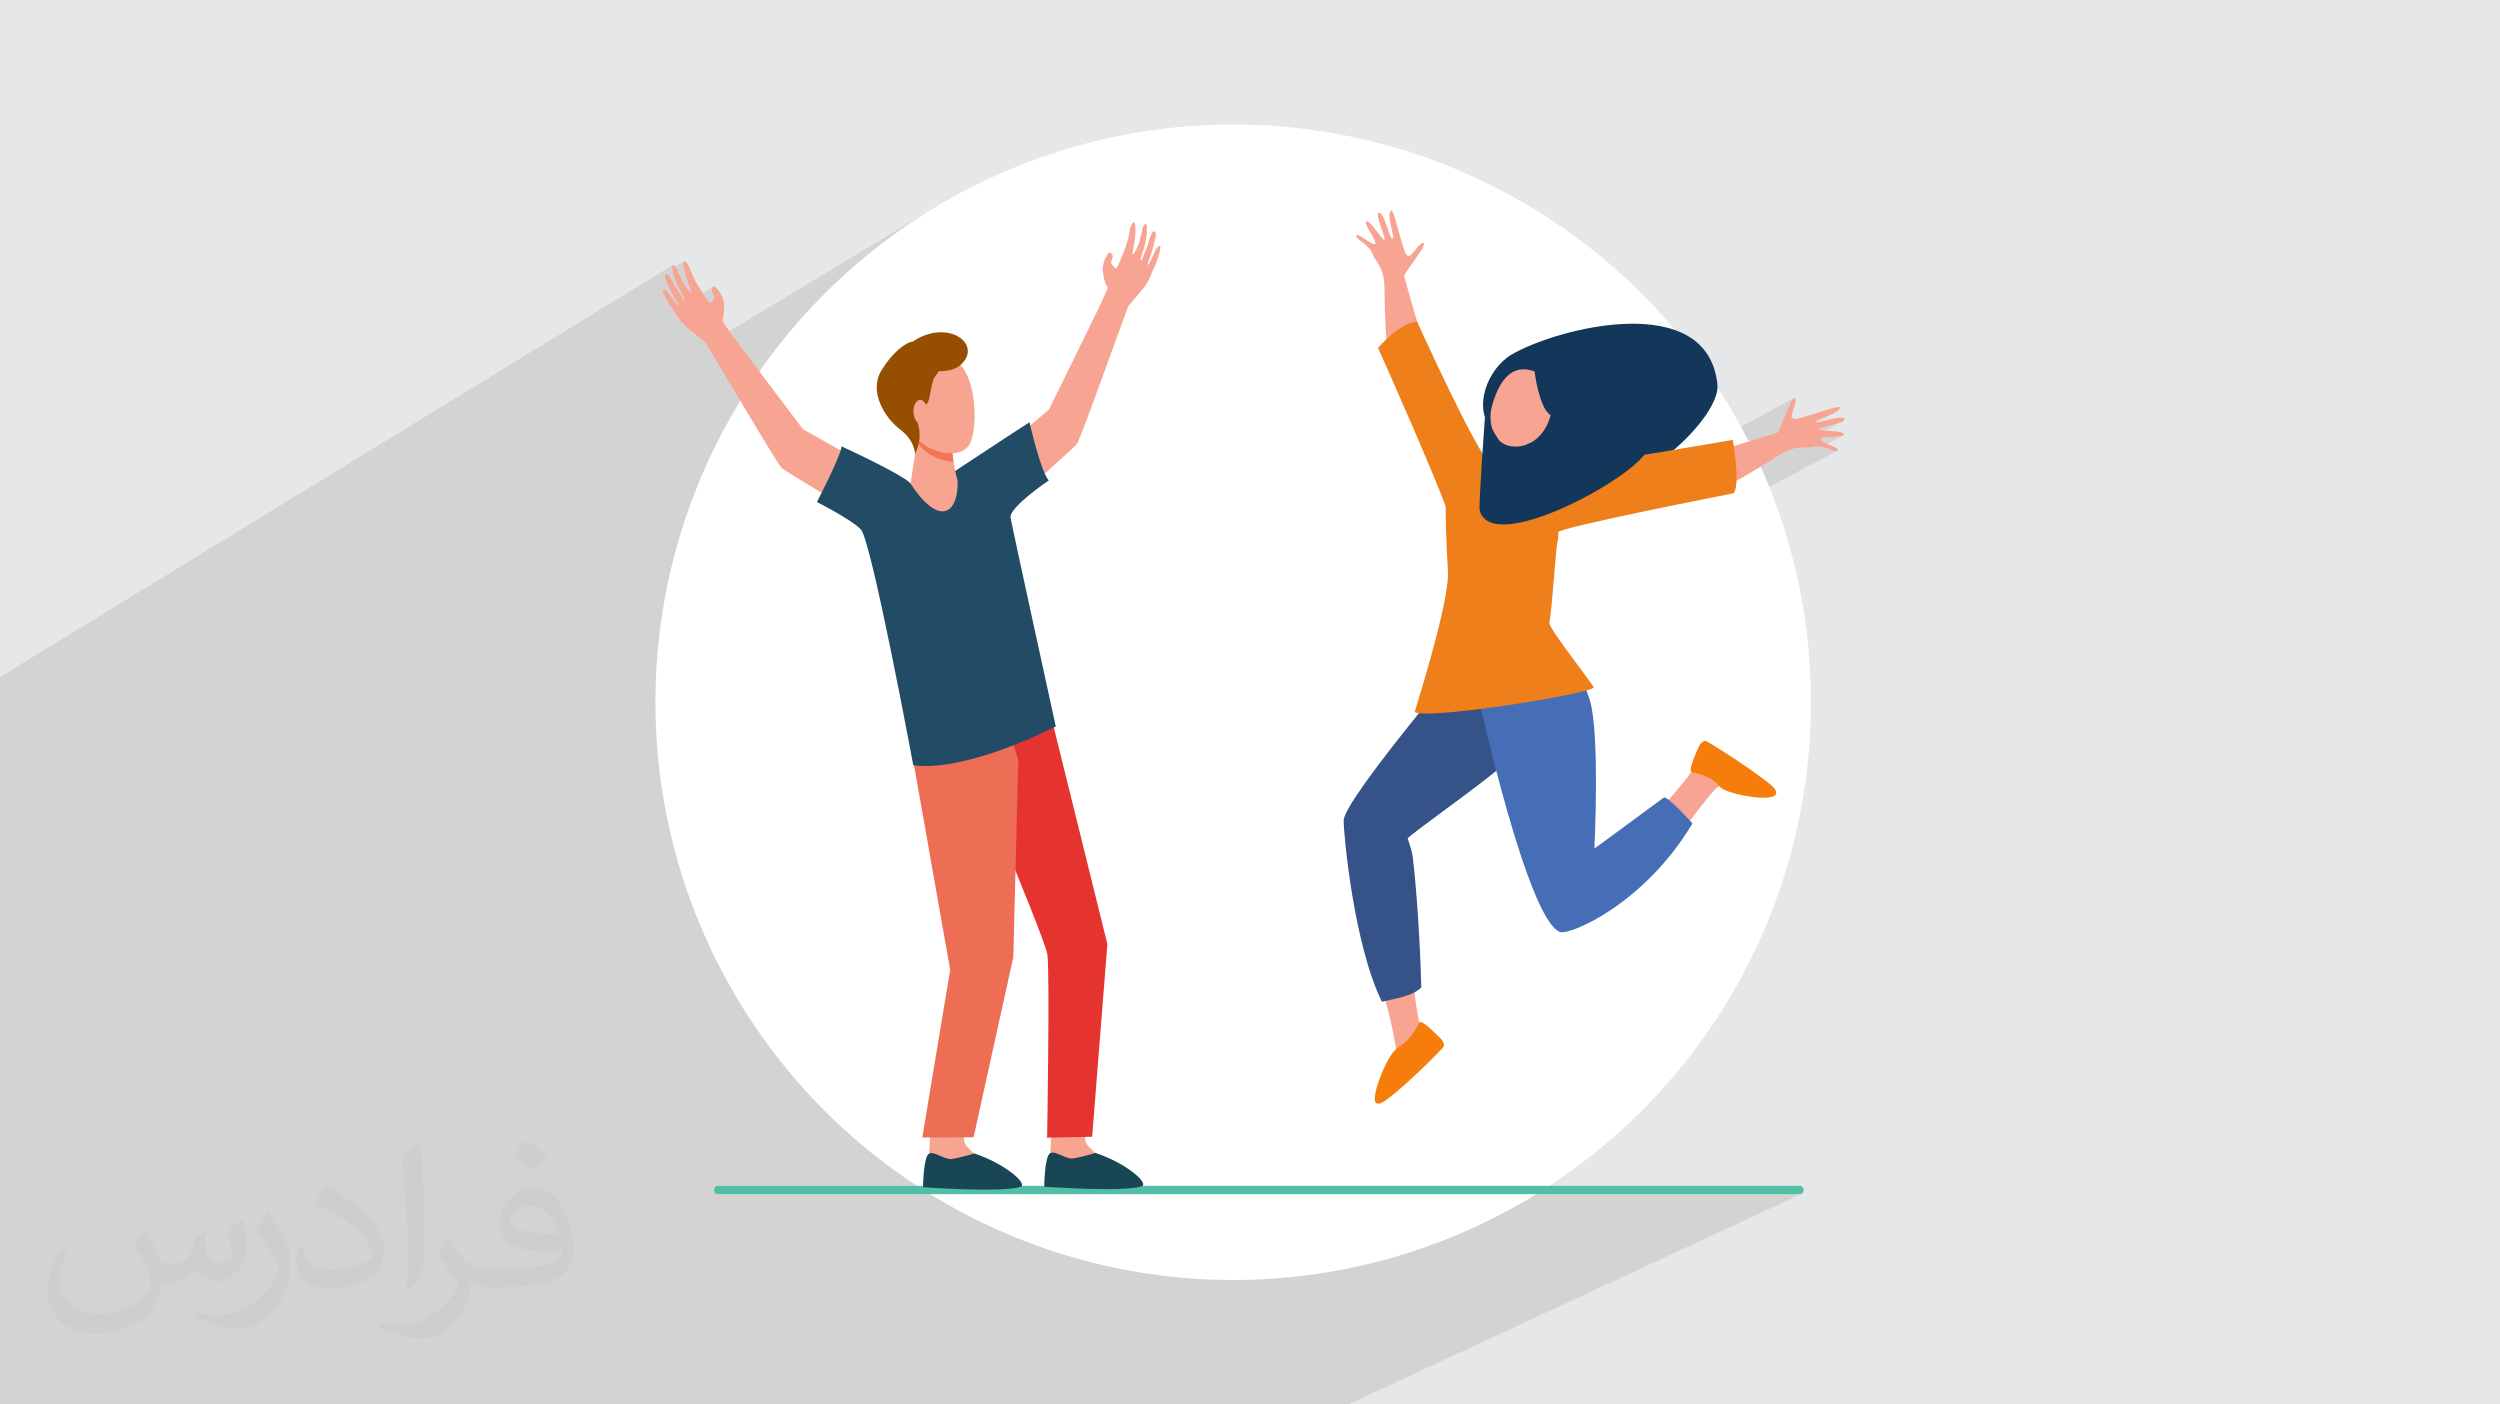
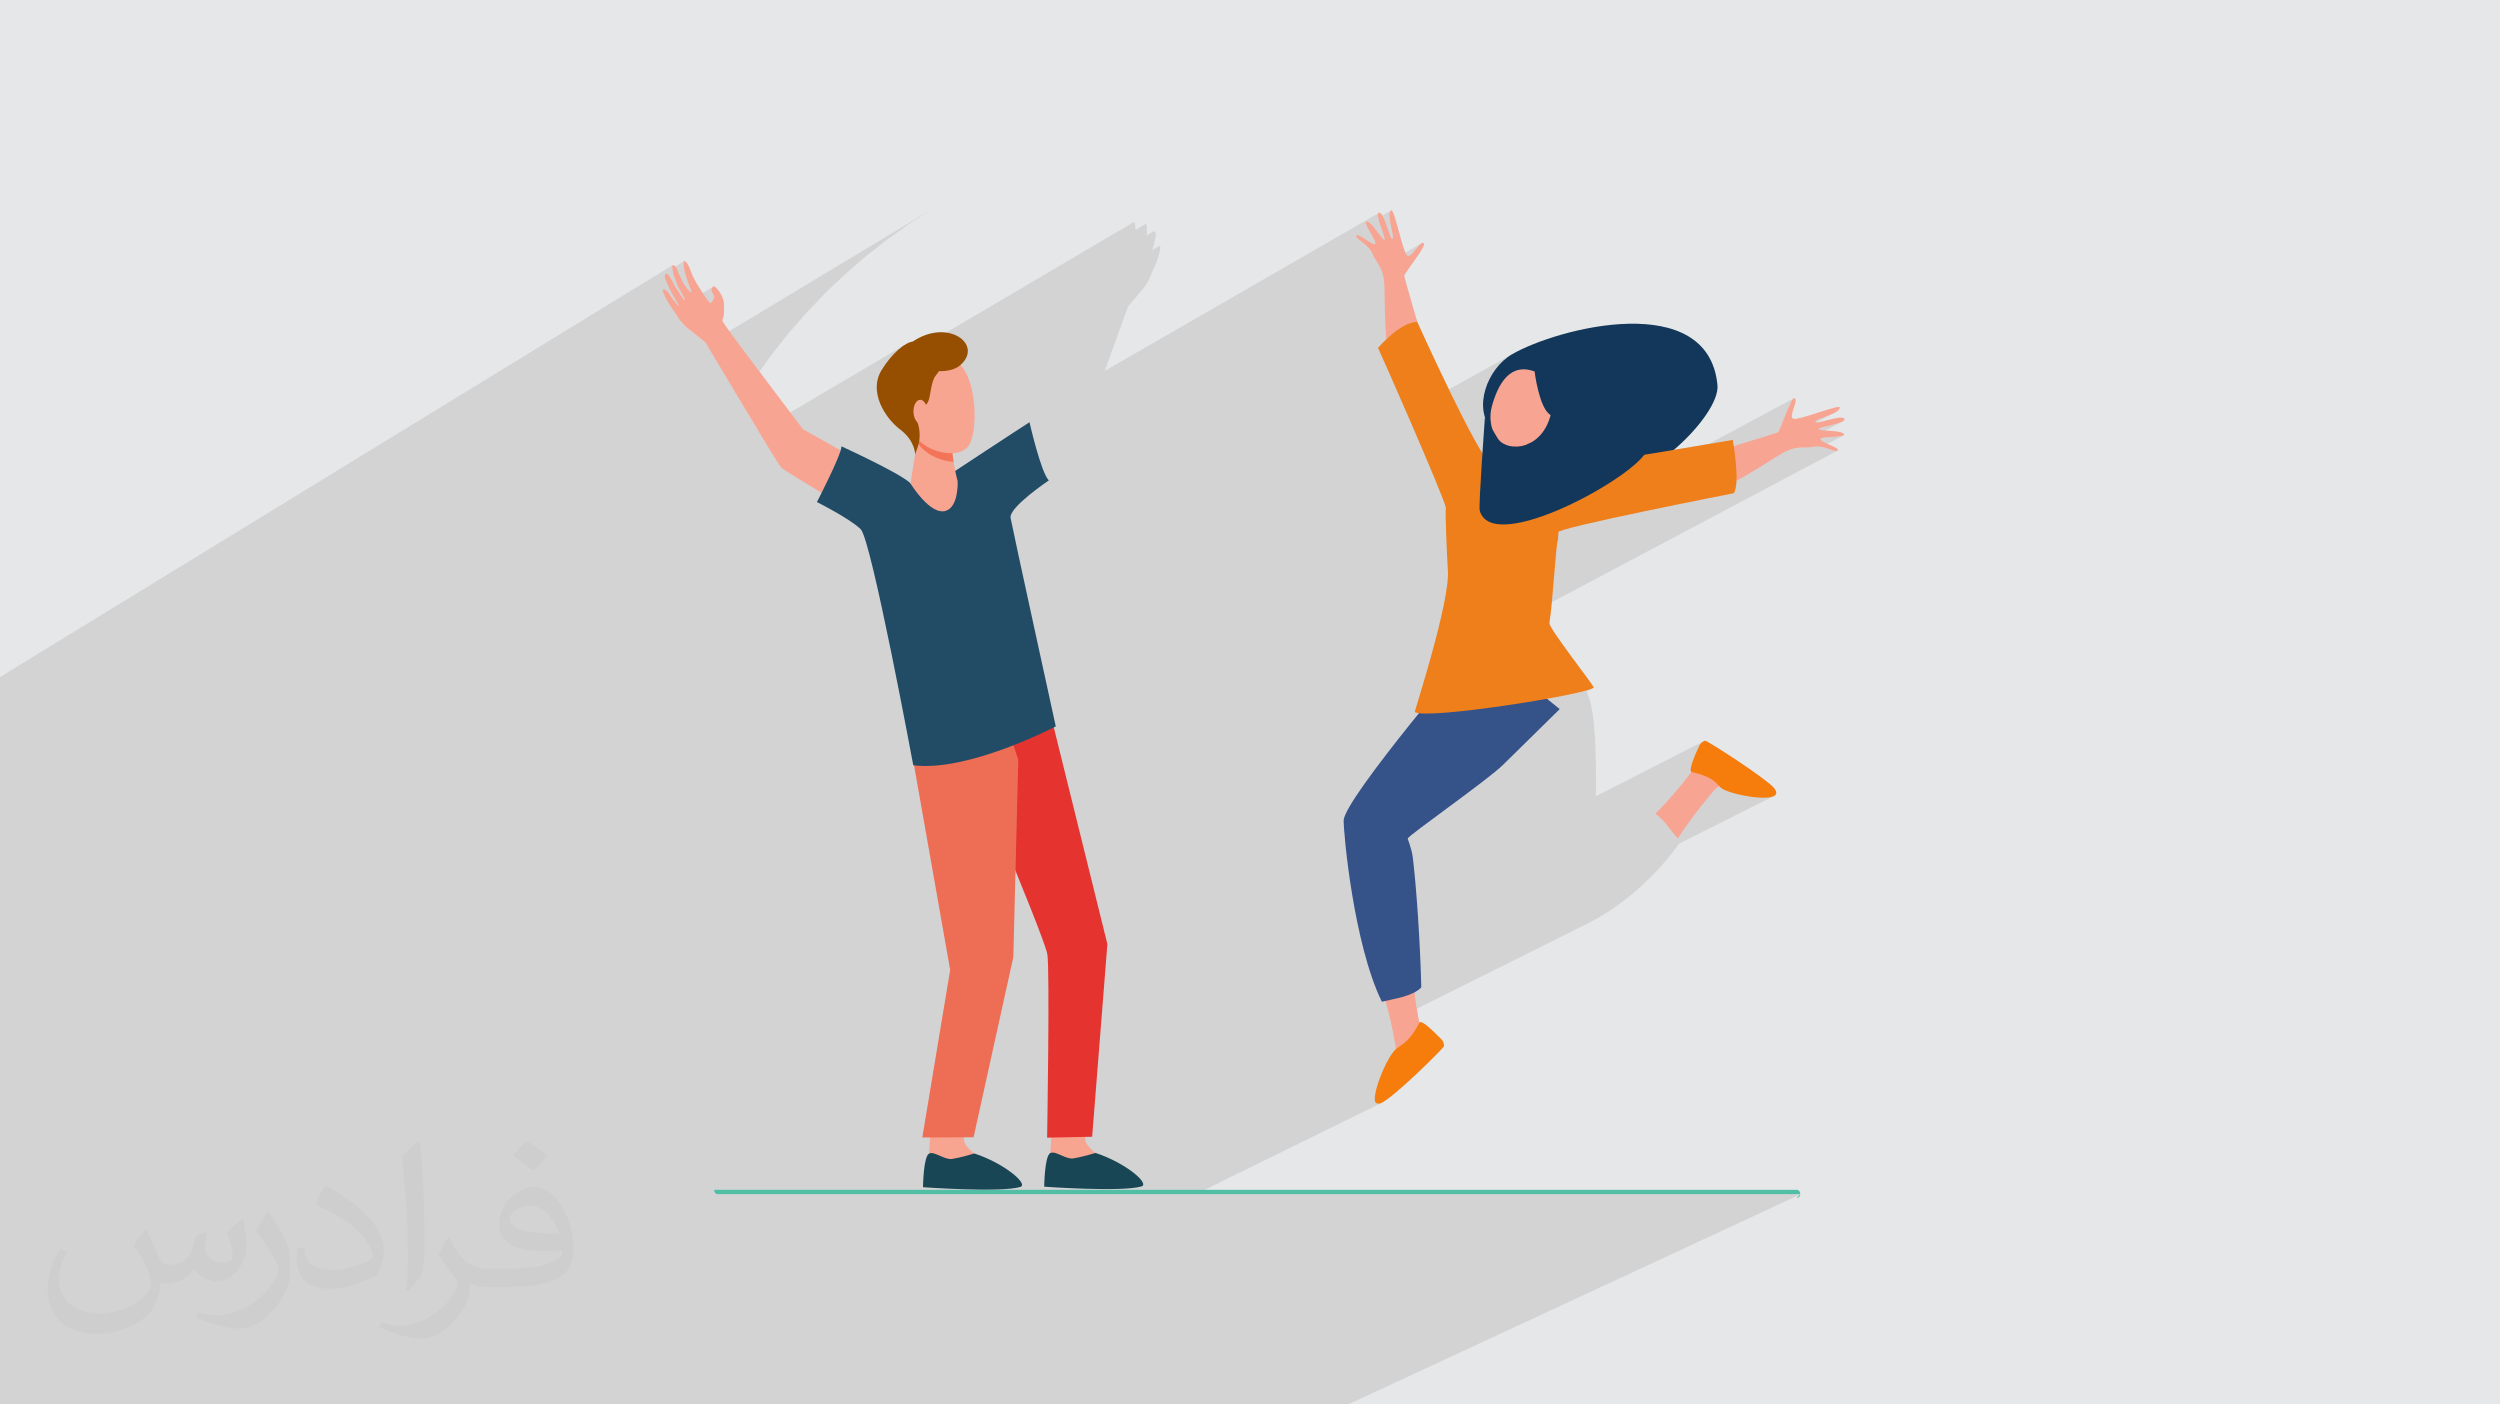
<svg xmlns="http://www.w3.org/2000/svg" xml:space="preserve" width="94.192mm" height="52.917mm" version="1.1" style="shape-rendering:geometricPrecision; text-rendering:geometricPrecision; image-rendering:optimizeQuality; fill-rule:evenodd; clip-rule:evenodd" viewBox="0 0 9404.92 5283.66">
  <defs>
    <style type="text/css">
   
    .fil18 {fill:#13375B}
    .fil0 {fill:#E6E7E8}
    .fil3 {fill:white}
    .fil17 {fill:#EF7F1A;fill-rule:nonzero}
    .fil9 {fill:#ED6E54;fill-rule:nonzero}
    .fil8 {fill:#E5332F;fill-rule:nonzero}
    .fil13 {fill:#13375B;fill-rule:nonzero}
    .fil6 {fill:#184655;fill-rule:nonzero}
    .fil10 {fill:#224C66;fill-rule:nonzero}
    .fil14 {fill:#355389;fill-rule:nonzero}
    .fil16 {fill:#466EB6;fill-rule:nonzero}
    .fil4 {fill:#50BFA5;fill-rule:nonzero}
    .fil12 {fill:#964F00;fill-rule:nonzero}
    .fil11 {fill:#F47458;fill-rule:nonzero}
    .fil15 {fill:#F67C0B;fill-rule:nonzero}
    .fil5 {fill:#F7A491;fill-rule:nonzero}
    .fil7 {fill:#F8A492;fill-rule:nonzero}
    .fil2 {fill:#373435;fill-opacity:0.031}
    .fil1 {fill:#2B2A29;fill-opacity:0.102}
   
  </style>
  </defs>
  <g id="Layer_x0020_1">
    <polygon class="fil0" points="-0,0 9404.92,0 9404.92,5283.66 -0,5283.66 " />
    <polygon class="fil1" points="-0,4953.58 -0,4953.53 -0,4949.42 -0,4937.65 -0,4933.8 -0,4916.97 -0,4905.35 -0,4894.02 -0,4886.94 -0,4860.91 -0,4843.34 -0,4834.68 -0,4833.74 -0,4815.27 -0,4812.95 -0,4812.23 -0,4809.39 -0,4801.06 -0,4799.68 -0,4794.5 -0,4758.86 -0,4757.56 -0,4747.79 -0,4711.78 -0,4683.9 -0,4648.75 -0,4634.61 -0,4626.21 -0,4592.56 -0,4588.36 -0,4552.94 -0,4494.14 -0,4391.74 -0,4217.24 -0,4205.74 -0,4104.24 -0,4077.36 -0,4050.91 -0,4044.04 -0,3986.61 -0,3982.66 -0,3982.16 -0,3971.86 -0,3969.14 -0,3955.84 -0,3899.9 -0,3888.42 -0,3884.44 -0,3877.09 -0,3877.02 -0,3840.42 -0,3821.52 -0,3816.95 -0,3805.07 -0,3802.7 -0,3795.28 -0,3790.25 -0,3790.08 -0,3783.42 -0,3779.7 -0,3731.99 -0,3702.14 -0,3690.44 -0,3683.22 -0,3660.27 -0,3648.2 -0,3631.01 -0,3618.24 -0,3608.97 -0,3607.04 -0,3592.5 -0,3587.85 -0,3552.83 -0,3548.14 -0,3544.3 -0,3527.32 -0,3523.22 -0,3518.57 -0,3494.34 -0,3490.96 -0,3488.29 -0,3486.91 -0,3482.64 -0,3481.82 -0,3477.9 -0,3477.13 -0,3467.78 -0,3465.54 -0,3464.96 -0,3464.22 -0,3453.56 -0,3453.09 -0,3442.14 -0,3439.06 -0,3438.48 -0,3421.51 -0,3418.02 -0,3412.45 -0,3403.1 -0,3402.47 -0,3401.93 -0,3401.86 -0,3379.78 -0,3377.58 -0,3349.04 -0,3347.8 -0,3311.27 -0,3306.28 -0,2897.71 -0,2886.71 -0,2795.96 -0,2760.57 -0,2744.5 -0,2719.01 -0,2710.87 -0,2708.33 -0,2701.6 -0,2693.11 -0,2692.86 -0,2692.81 -0,2684.78 -0,2681.65 -0,2628.65 -0,2619.24 -0,2617.25 -0,2615.87 -0,2611.63 -0,2585.14 -0,2583 -0,2562.89 -0,2557.42 -0,2547 2528.94,998.55 2528.63,1000.38 2528.97,1004.54 2529.62,1009.31 2573.11,982.69 2571.66,984.76 2571,988.96 2571.08,994.99 2571.85,1002.51 2573.23,1011.19 2575.2,1020.7 2577.68,1030.73 2580.61,1040.93 2584.17,1051.78 2587.89,1062.2 2591.57,1071.9 2594.93,1080.59 2597.76,1087.99 2599.8,1093.79 2600.83,1097.73 2600.6,1099.49 2572.15,1116.8 2573.38,1119.41 2574.58,1122.64 2575.11,1124.93 2575.13,1126.44 2574.78,1127.36 2574.21,1127.86 2550.3,1142.4 2550.73,1143.17 2552.76,1147.72 2552.79,1150 2530.41,1163.6 2531.55,1165.2 2534.08,1168.6 2682.54,1078.4 2680.48,1079.95 2678.79,1081.89 2677.48,1084.14 2676.55,1086.56 2676.02,1089.04 2675.88,1091.49 2676.16,1093.78 2676.93,1096.13 2678.16,1098.73 2679.69,1101.5 2681.38,1104.37 2683.08,1107.22 2684.62,1110 2685.84,1112.59 2686.61,1114.92 2686.63,1117.52 2685.81,1120.79 2684.36,1124.47 2682.41,1128.31 2680.16,1132.08 2677.78,1135.49 2675.43,1138.32 2673.3,1140.3 2561.33,1208.16 2566.31,1214.45 2574.72,1223.7 2584.13,1232.38 2594.7,1241.1 2606.13,1250.37 2617.74,1259.67 2628.8,1268.48 2638.63,1276.25 2646.51,1282.46 2651.76,1286.57 2653.66,1288.06 2656.47,1292.59 2658.97,1296.72 3512.13,783.01 3423.96,839.55 3338.74,900.15 3256.63,964.67 3177.77,1032.98 3102.28,1104.95 3030.31,1180.43 2962.01,1259.29 2897.48,1341.4 2836.89,1426.62 2784.87,1507.74 2787.55,1512.22 2800.11,1533.24 2812.66,1554.19 2825.1,1574.93 2837.35,1595.3 2849.34,1615.18 2853.47,1622.02 3408.88,1294.19 3415.67,1290.69 3422.1,1287.98 3428.13,1286.09 3433.7,1285.02 3458.51,1270.42 3483.05,1259.95 3506.97,1253.32 3529.95,1250.22 3551.66,1250.31 3558.99,1251.4 4263.08,836.66 4266.37,836.11 4268.19,837.87 4269.63,841.9 4270.68,847.84 4271.34,855.37 4271.6,864.15 4271.59,865.12 4305.38,845.24 4308.86,843.23 4312.73,843.39 4313.38,845.12 4313.83,849.27 4314.13,855.02 4314.3,861.55 4314.38,868.05 4314.4,873.7 4314.38,877.69 4314.37,879.2 4314.18,880.19 4313.67,882.88 4313.04,886.23 4337.57,871.83 4341.11,870.04 4344.17,870.73 4346.54,873.66 4347.96,878.59 4348.18,885.28 4346.94,893.51 4346.14,896.94 4345.33,900.44 4344.49,903.99 4343.64,907.6 4342.78,911.25 4341.9,914.93 4341.01,918.64 4340.11,922.37 4336.33,936.59 4335.05,940.76 4359.28,926.57 4362.6,925.28 4364.9,926.76 4365.53,932.09 4363.86,942.39 4360.11,957.08 4356.06,970.5 4351.93,982.43 4347.98,992.72 4344.43,1001.14 4341.53,1007.53 4339.49,1011.7 4338.58,1013.44 4336.48,1017.77 4333.9,1024.19 4330.71,1032.27 4326.84,1041.61 4322.19,1051.82 4316.64,1062.46 4310.12,1073.15 4302.53,1083.45 4293.78,1093.99 4284.29,1105.26 4274.65,1116.59 4265.44,1127.32 4257.25,1136.81 4250.67,1144.4 4246.29,1149.42 4244.7,1151.25 4242.8,1156.23 4240.08,1163.53 4236.6,1172.97 4232.41,1184.43 4227.57,1197.71 4222.13,1212.67 4216.16,1229.15 4209.69,1246.99 4202.79,1266.04 4195.51,1286.12 4187.91,1307.1 4180.04,1328.8 4171.96,1351.06 4163.73,1373.73 4155.82,1395.49 5188.58,800.4 5196.18,804.69 5200.21,810.95 5233.92,791.54 5236.27,792.25 5239.07,796.54 5242.23,803.92 5245.73,813.91 5249.5,826.02 5253.5,839.78 5257.66,854.71 5261.93,870.3 5266.29,886.1 5270.65,901.62 5274.97,916.36 5279.22,929.85 5283.31,941.62 5286.87,950.31 5348.5,915.11 5355.14,914.47 5357,916.78 5356.63,921.21 5354.32,927.42 5350.38,935.13 5345.09,944.08 5338.75,953.94 5331.65,964.43 5324.1,975.26 5316.38,986.15 5308.79,996.79 5301.63,1006.89 5295.2,1016.16 5289.79,1024.31 5285.69,1031.05 5283.2,1036.08 5282.61,1039.12 5283.04,1040.81 5283.86,1043.9 5285.05,1048.31 5286.59,1053.95 5288.44,1060.75 5290.62,1068.62 5293.08,1077.49 5295.8,1087.25 5298.77,1097.85 5301.97,1109.18 5305.38,1121.17 5308.97,1133.75 5312.74,1146.82 5316.64,1160.31 5320.67,1174.13 5324.82,1188.2 5329.05,1202.45 5331.69,1211.26 5332.34,1212.69 5334.27,1216.97 5337.42,1223.87 5341.67,1233.21 5346.99,1244.83 5353.27,1258.51 5360.44,1274.11 5368.45,1291.41 5377.2,1310.27 5386.62,1330.47 5396.64,1351.83 5407.17,1374.19 5418.16,1397.36 5429.52,1421.16 5441.16,1445.39 5450.61,1464.88 5688.11,1332.88 5705.47,1323.39 5724.96,1313.73 5746.41,1304.02 5769.66,1294.34 5794.53,1284.8 5820.85,1275.51 5848.46,1266.55 5877.18,1258.04 5906.85,1250.07 5937.29,1242.75 5968.34,1236.17 5999.84,1230.45 6031.6,1225.66 6063.46,1221.93 6095.25,1219.34 6126.8,1218.01 6157.95,1218.03 6188.51,1219.49 6218.34,1222.51 6247.23,1227.18 6275.05,1233.61 6301.61,1241.9 6326.75,1252.13 6350.3,1264.44 6372.08,1278.89 6391.93,1295.61 6409.68,1314.68 6425.15,1336.22 6438.19,1360.31 6448.63,1387.08 6456.28,1416.6 6460.98,1448.99 6461.12,1460.3 6459.56,1472.47 6456.4,1485.43 6451.69,1499.07 6445.55,1513.32 6438.04,1528.08 6429.26,1543.26 6419.27,1558.77 6408.18,1574.54 6396.07,1590.45 6383,1606.43 6369.08,1622.38 6354.37,1638.23 6338.98,1653.88 6322.98,1669.22 6306.45,1684.2 6296.67,1692.56 6298.19,1692.31 6325.88,1687.68 6352.53,1683.2 6377.93,1678.92 6401.89,1674.86 6424.19,1671.07 6428.03,1670.42 6748.94,1497.94 6745.45,1500.67 6741.5,1505.99 6737.18,1513.51 6732.59,1522.82 6727.78,1533.52 6722.86,1545.2 6717.91,1557.44 6713.01,1569.85 6708.24,1582.01 6703.69,1593.53 6699.44,1603.98 6695.57,1612.98 6692.17,1620.09 6689.32,1624.93 6687.11,1627.08 6527.08,1712.71 6528.41,1723.98 6530.1,1740.67 6530.37,1743.96 6832.52,1582.52 6842.68,1577.27 6857.49,1571.36 6874.66,1564.82 6891.91,1557.67 6906.91,1549.91 6530.92,1750.74 6531.5,1757.83 6532.48,1775.01 6532.57,1778.63 6847.53,1610.62 6859.81,1606.7 6876.6,1602.45 6895.33,1597.86 6913.43,1592.9 6928.36,1587.54 6731.12,1692.66 6735.21,1691.13 6743.35,1688.64 6751.12,1686.77 6758.57,1685.42 6765.73,1684.5 6772.66,1683.92 6779.38,1683.6 6785.94,1683.42 6787.25,1683.4 6851.22,1649.34 6860.41,1646.77 6874.04,1645.16 6890.06,1644.08 6906.38,1643.11 6920.95,1641.8 6931.72,1639.72 6853.2,1681.45 6866.64,1684.79 6880.22,1689.11 6892.41,1693.23 6902.5,1696.11 6909.8,1696.78 5837.95,2265.45 5836.2,2283.19 5833.79,2305.5 5831.29,2325.91 5828.73,2343.93 5830.13,2349.8 5835.16,2359.75 5843.27,2373.14 5853.97,2389.38 5866.72,2407.86 5881.03,2427.99 5896.35,2449.16 5912.2,2470.76 5928.05,2492.18 5943.36,2512.83 5957.65,2532.08 5970.38,2549.35 5981.04,2564.02 5989.11,2575.49 5994.09,2583.16 5995.44,2586.41 5992,2588.99 5969.06,2600.93 5971.86,2607.47 5981.43,2635.94 5984.81,2648.79 5987.84,2663.27 5990.57,2679.24 5993,2696.57 5995.14,2715.13 5997.01,2734.78 5998.62,2755.39 5999.99,2776.83 6001.12,2798.95 6002.05,2821.65 6002.78,2844.76 6003.32,2868.17 6003.7,2891.73 6003.92,2915.33 6004,2938.81 6003.96,2962.06 6003.8,2984.92 6003.68,2995.37 6408.38,2788.84 6411.23,2787.56 6413.51,2786.9 6415.04,2786.69 6418.91,2788.25 6427.15,2792.74 6439.17,2799.81 6454.39,2809.11 6472.23,2820.29 6492.12,2832.99 6513.46,2846.86 6535.69,2861.56 6558.2,2876.71 6580.45,2891.98 6601.83,2907.01 6621.77,2921.45 6639.67,2934.95 6654.98,2947.14 6667.11,2957.68 6675.46,2966.23 6676.36,2967.45 6677.33,2969.01 6678.3,2970.76 6679.24,2972.59 6680.09,2974.38 6680.81,2975.98 6681.32,2977.28 6681.62,2978.14 6681.62,2986.16 6677.27,2992.31 6669.11,2996.72 6317.12,3173.44 6313.49,3178.56 6294.78,3203.36 6275.75,3227.1 6256.44,3249.8 6236.94,3271.47 6217.29,3292.1 6197.56,3311.72 6177.83,3330.33 6158.14,3347.94 6138.56,3364.58 6119.16,3380.23 6100,3394.92 6081.13,3408.66 6062.64,3421.45 6044.58,3433.3 6027.01,3444.24 6009.99,3454.26 5993.6,3463.38 5977.87,3471.59 5329.67,3794.96 5330.2,3798.25 5331.99,3808.65 5333.67,3817.97 5335.21,3826.11 5336.58,3832.98 5337.74,3838.49 5338.65,3842.56 5339.26,3845.1 5340.27,3847.34 5340.33,3847.44 5344.89,3845.24 5353.52,3848.41 5364.52,3855.82 5376.84,3866 5389.41,3877.49 5401.16,3888.84 5411.03,3898.61 5417.94,3905.32 5422.94,3910.57 5426.66,3915.65 5429.27,3920.44 5430.95,3924.83 5431.88,3928.69 5432.24,3931.92 5432.2,3934.38 5431.95,3935.97 5429.49,3939.43 5423.2,3946.54 5413.54,3956.78 5400.99,3969.68 5386.01,3984.74 5369.05,4001.45 5350.6,4019.33 5331.12,4037.87 5311.07,4056.58 5290.92,4074.95 5271.15,4092.5 5252.2,4108.74 5234.56,4123.16 5218.69,4135.26 5205.04,4144.55 5194.11,4150.53 4498.87,4492.31 6772.3,4492.31 6774.88,4492.01 6777.3,4491.16 5071.02,5283.66 5068.6,5283.66 4146.04,5283.66 2889.15,5283.66 2727.9,5283.66 2704.14,5283.66 2636.66,5283.66 2633.39,5283.66 2513.01,5283.66 2452.96,5283.66 2447.61,5283.66 2345.54,5283.66 2286.76,5283.66 2232.16,5283.66 2230.67,5283.66 2223.75,5283.66 2212.64,5283.66 2203.98,5283.66 2189.97,5283.66 2120.98,5283.66 2113.76,5283.66 2104.19,5283.66 2102.91,5283.66 2102.85,5283.66 2095.87,5283.66 2091.99,5283.66 2074.92,5283.66 2069.29,5283.66 2065.47,5283.66 2032.13,5283.66 2024.52,5283.66 2023.54,5283.66 1967.77,5283.66 1866.57,5283.66 1861,5283.66 1855.83,5283.66 1848.53,5283.66 1802.25,5283.66 1800.8,5283.66 1759.58,5283.66 1755.56,5283.66 1683.72,5283.66 1675.34,5283.66 1639.4,5283.66 1578.62,5283.66 1540.49,5283.66 1521.85,5283.66 1519.69,5283.66 1421.28,5283.66 1309.01,5283.66 1164.27,5283.66 1164.07,5283.66 1124.61,5283.66 1121.34,5283.66 1103.81,5283.66 1007.07,5283.66 884.74,5283.66 838.42,5283.66 836.64,5283.66 815.15,5283.66 813.84,5283.66 598.12,5283.66 287.4,5283.66 265.62,5283.66 214.85,5283.66 154.87,5283.66 149.07,5283.66 77.61,5283.66 74.76,5283.66 52.03,5283.66 25.53,5283.66 9.43,5283.66 -0,5283.66 -0,5280 -0,5278.58 -0,5269.79 -0,5263.31 -0,5239.13 -0,5233.19 -0,5205.43 -0,5173.67 -0,5153.23 -0,5152.97 -0,5148.57 -0,5147.56 -0,5125.12 -0,5098.71 -0,5082.45 -0,5063.15 -0,5056.95 -0,5010.35 -0,5004.17 " />
    <path class="fil2" d="M548.54 4627.69c17.95,27.21 29.6,53.36 40.96,82.43 8.45,16.91 12.93,48.09 52.57,48.09 11.61,0 28.28,-3.42 43.06,-11.61 16.63,-8.73 29.32,-21.94 35.94,-42l15.85 -53.36 38.57 -19.02 2.64 2.64c-5.27,20.09 -6.59,39.36 -6.59,54.43 0,44.63 38.57,61.56 69.22,61.56 17.95,0 34.09,-8.73 34.09,-25.11 0,-21.13 -8.98,-57.06 -20.62,-89.29 17.95,-17.95 35.94,-35.94 56.53,-50.47l3.17 1.6c8.98,38.04 14,75.56 14,100.66 0,24.57 -10.83,51.79 -19.81,69.49 -18.49,34.87 -51.25,62.62 -90.87,62.62 -30.1,0 -63.65,-15.07 -86.66,-43.06l-1.32 0c-21.66,26.96 -55.22,51.25 -108.86,51.25l-16.63 0c-2.64,35.41 -10.29,60.49 -21.94,82.95 -31.95,62.34 -126.81,106.47 -216.1,106.47 -124.17,0 -186.51,-71.59 -186.51,-166.96 0,-58.91 19.27,-113.6 48.88,-152.42l24.29 10.04c-18.49,35.41 -30.91,68.68 -30.91,101.45 0,89.29 72.66,131.83 156.4,131.83 77.68,0 173.83,-49.41 191.28,-106.72 -6.59,-62.62 -30.1,-91.93 -66.04,-148.99 10.83,-19.02 24.83,-38.04 42.28,-58.38l3.17 0 0 0 0 0 -0.02 -0.09zm1432.13 -336.04c26.15,16.39 51.79,35.66 76.87,57.85 -14,19.81 -31.45,37.79 -53.11,53.64 -25.11,-20.34 -50.19,-37.79 -75.84,-56.27 17.42,-19.55 34.62,-38.29 52.04,-55.22l0 0 0 0 0 0 0 0 0 0 0.03 0zm13.47 244.11c-42.28,0 -76.87,27.75 -76.87,48.34 0,44.13 84.53,57.85 185.72,57.31 -12.68,-51.79 -57.06,-105.68 -108.86,-105.68l0.01 0.03zm-94.86 236.19c54.96,0 103.04,-1.6 139.74,-10.83 40.96,-10.29 75.56,-30.91 75.56,-45.17 0,-3.7 0,-8.19 -1.32,-11.89 -22.98,2.11 -49.41,2.11 -72.38,2.11 -74.49,0 -131.55,-16.91 -154.02,-58.66 -5.55,-11.61 -9.51,-24.57 -9.51,-39.36 0,-40.43 17.42,-79.79 48.09,-107 25.61,-22.45 53.89,-36.44 82.67,-36.44 52.04,0 93.51,41.75 122.57,107.54 15.85,35.94 26.68,77.4 26.68,129.72 0,34.87 -9.51,64.19 -31.17,85.85 -40.43,39.11 -114.92,53.89 -229.04,53.89l-51.79 0 0 0 -13.47 0c-28.28,0 -48.62,-5.02 -64.72,-17.42l-2.64 0c0.79,6.59 1.32,12.93 1.32,19.02 0,25.61 -8.45,58.38 -25.61,84.53 -50.72,75.3 -105.68,108.04 -153.24,108.04 -48.09,0 -107,-18.49 -160.11,-42.54l9.51 -18.49c17.17,7.13 40.96,11.89 73.7,11.89 85.85,0 198.66,-82.43 212.66,-163 -3.17,-6.59 -8.98,-15.32 -17.17,-24.57 -25.11,-29.85 -40.96,-54.68 -55.75,-80.83 12.68,-25.11 24.29,-45.17 35.13,-63.4l4.49 -0.53c36.72,74.77 69.99,117.55 144.23,117.55l11.61 0 0 0 53.89 0 0 0 0 0 0 0 0 0 0 0 0.09 0.01zm-371.98 79c6.34,-34.34 6.87,-72.91 6.87,-108.86l0 -53.36c0,-99.6 -12.68,-244.36 -22.98,-338.68 17.95,-19.27 43.06,-42 62.87,-57.31l5.81 1.6c13.47,118.62 16.63,256 16.63,383.06 0,33.3 -1.32,65.79 -4.49,89.55 -1.85,30.1 -19.27,52.83 -56.53,87.7l-8.19 -3.7zm-382.8 -157.19c1.85,46.77 24.83,83.49 105.15,83.49 49.93,0 92.19,-12.93 138.96,-35.13 8.45,-3.7 12.93,-8.73 12.93,-12.93 0,-29.32 -22.45,-68.15 -60.23,-103.55 -36.72,-33.3 -85.34,-62.62 -130.76,-82.18 -15.6,-6.59 -20.62,-13.47 -20.62,-20.09 0,-13.47 17.95,-41.75 32.77,-62.09l5.02 -0.53c52.04,27.21 110.17,67.64 153.24,112.53 39.11,41.47 63.4,83.49 63.4,129.19 0,33.81 -10.29,65.51 -26.96,95.11 -57.06,28.79 -117.83,50.72 -178.06,50.72 -73.17,0 -123.1,-34.34 -123.1,-114.92 0,-8.73 0,-22.19 3.17,-39.64l25.11 0 0 0 0 0 0 0 0 0 0 0 -0.02 0zm-132.37 -132.9l45.45 73.45c16.63,27.21 32.23,56.81 32.23,103.55l0 59.7c0,48.34 -30.91,100.13 -80.83,151.38 -39.11,34.62 -73.7,49.41 -105.68,49.41 -47.55,0 -101.98,-14.79 -164.85,-41.75l7.13 -18.49c19.81,5.27 42.79,9.77 71.06,9.77 90.36,-0.53 182.8,-66.57 225.08,-147.15 5.02,-9.26 6.87,-17.95 6.87,-24.04 0,-9.26 -5.02,-19.55 -8.98,-28.79 -22.98,-43.31 -48.62,-82.95 -76.87,-119.68 14.79,-23.25 29.6,-45.7 45.7,-67.9l3.7 0.53 0 0 0 0 0 0 0 0 0 0 -0.02 0.01z" />
    <g id="_2369575133328">
-       <circle class="fil3" cx="4639.17" cy="2641.83" r="2173.48" />
-       <path class="fil4" d="M6772.3 4492.31l-4072.88 0c-7.09,0 -12.83,-6.55 -12.83,-14.62l0 -1.76c0,-8.1 5.74,-14.65 12.83,-14.65l4072.88 0c7.1,0 12.82,6.55 12.82,14.65l0 1.76c0,8.07 -5.72,14.62 -12.82,14.62z" />
+       <path class="fil4" d="M6772.3 4492.31l-4072.88 0c-7.09,0 -12.83,-6.55 -12.83,-14.62l0 -1.76l4072.88 0c7.1,0 12.82,6.55 12.82,14.65l0 1.76c0,8.07 -5.72,14.62 -12.82,14.62z" />
      <path class="fil5" d="M3501.94 4218.93c0,0 -6.57,121.93 -6.61,122.17 -2.51,15.5 -12.43,53.79 -12.39,67.86 0.16,52.85 236.34,-45.91 183.27,-69.11 -4.8,-2.09 -37.46,-29.95 -39.09,-47.94 -2.52,-27.71 -1.37,-71.8 -1.37,-71.8l-123.81 -1.18z" />
      <path class="fil6" d="M3665.63 4339.37c0,0 -55.48,16.41 -83.9,20.56 -28.43,4.18 -66.01,-29.69 -86.1,-20.41 -22.11,10.21 -23.27,126.74 -23.27,126.74 0,0 291.16,20.9 365.59,-0.88 33.45,-9.76 -58.7,-88.84 -172.31,-126.01z" />
      <path class="fil5" d="M3957.89 4216.96c0,0 -6.58,121.93 -6.62,122.2 -2.51,15.47 -12.43,53.77 -12.39,67.84 0.16,52.85 236.34,-45.91 183.28,-69.11 -4.81,-2.1 -37.47,-29.95 -39.1,-47.94 -2.52,-27.69 -1.36,-71.8 -1.36,-71.8l-123.81 -1.19z" />
      <path class="fil6" d="M4121.57 4337.39c0,0 -55.47,16.41 -83.89,20.59 -28.43,4.15 -66.02,-29.72 -86.11,-20.44 -22.11,10.22 -23.27,126.75 -23.27,126.75 0,0 291.16,20.89 365.59,-0.88 33.45,-9.77 -58.69,-88.85 -172.31,-126.02z" />
-       <path class="fil7" d="M4148.49 1018.62c7.81,59.49 17.21,55.71 18.01,63.34 0.95,9.07 -53.47,118.52 -53.47,118.52 0,0 -158.29,323.72 -167.44,340.9l-282.56 238.79 73.92 175.1c0,0 300.76,-268.01 314.13,-284.78 13.38,-16.79 177.86,-479.01 193.62,-519.25 0,0 36.03,-41.21 57.82,-67.8 21.8,-26.63 31.03,-61.59 36.06,-70.01 0.74,-1.25 15.89,-30.32 25.28,-71.04 8.1,-35.09 -15.25,-5.34 -15.25,-5.34 0,0 -26.38,62.47 -30.81,59.55 -3.4,-2.24 12.95,-35.51 22.31,-74.23 2.41,-9.97 4.74,-19.8 6.83,-28.87 5.44,-23.76 -7.22,-33.74 -16.78,-9.73 -3.38,8.46 -8.67,22.68 -11.03,33.32 -2.56,11.52 -8.54,21.32 -12.12,30.68 -7.14,18.59 -12.11,32.23 -12.7,31.5 -0.76,-0.91 -4.7,1.8 -2.48,-8.85 2.69,-12.8 14.26,-38.81 16.78,-57.92 1.43,-10.82 5.76,-33.32 5.76,-33.32 0,0 0.37,-35.14 -1.64,-35.81 -10.85,-3.7 -17.72,20.34 -17.78,35.29 -4.82,9.59 -8.74,33.36 -8.74,33.36 0,0 -18.44,46.45 -24.87,43.96 -2.74,-1.03 5.25,-30.86 8.62,-61.25 3.13,-28.26 1.77,-57.24 -3.58,-58.64 -9.1,-2.37 -15.84,28.69 -15.84,28.69 0,0 -3.58,21.98 -5.32,29.2 -2.03,8.46 -10,33.32 -10,33.32 0,0 -31.71,85.36 -37.59,82.51 -5.88,-2.88 -18.01,-16.47 -17.83,-22.41 0.18,-5.94 6.11,-16.76 6.29,-22.74 0.18,-5.94 -4.58,-13.8 -11.72,-14.47 -7.14,-0.7 -18.8,27.93 -18.8,27.93 0,0 -9.32,23.31 -7.06,40.48z" />
      <path class="fil7" d="M2723.21 1139.66c3.53,59.91 -6.43,57.94 -5.77,65.61 0.77,9.07 74.81,106.31 74.81,106.31 0,0 216.35,288.05 228.56,303.18l322.42 181.18 -39.65 185.96c0,0 -345.8,-206.46 -362.09,-220.41 -16.29,-13.98 -264.77,-436.9 -287.82,-473.43 0,0 -43.12,-33.66 -69.53,-55.68 -26.41,-22.02 -42.07,-54.61 -48.59,-61.95 -0.96,-1.09 -21.31,-26.77 -38.19,-64.98 -14.55,-32.93 13.97,-8.13 13.97,-8.13 0,0 37.66,56.34 41.47,52.67 2.93,-2.85 -19.4,-32.41 -35.88,-68.71 -4.22,-9.31 -8.38,-18.56 -12.12,-27.05 -9.83,-22.32 0.73,-34.51 14.65,-12.73 4.91,7.7 12.77,20.65 17.1,30.68 4.67,10.79 12.39,19.28 17.68,27.81 10.5,16.91 17.95,29.38 18.39,28.56 0.57,-1.03 4.96,0.88 0.77,-9.16 -5.05,-12.06 -21.3,-35.42 -27.38,-53.73 -3.44,-10.37 -11.94,-31.62 -11.94,-31.62 0,0 -6.96,-34.45 -5.12,-35.51 9.96,-5.64 21.24,16.64 24.11,31.32 6.54,8.49 14.85,31.1 14.85,31.1 0,0 26.85,42.15 32.7,38.51 2.5,-1.55 -10.96,-29.32 -19.99,-58.55 -8.39,-27.17 -12.5,-55.89 -7.5,-58.24 8.49,-4.03 20.95,25.16 20.95,25.16 0,0 7.64,20.92 10.7,27.66 3.58,7.94 16.11,30.86 16.11,30.86 0,0 47.2,77.83 52.43,73.93 5.24,-3.94 14.61,-19.56 13.31,-25.38 -1.3,-5.79 -9.17,-15.32 -10.45,-21.14 -1.3,-5.82 1.9,-14.43 8.79,-16.44 6.88,-2 23.71,23.86 23.71,23.86 0,0 13.53,21.17 14.55,38.45z" />
      <path class="fil8" d="M3565.75 2667.44c0,0 360.82,846.18 374.31,922.5 9.84,55.7 -0.82,689.91 -0.82,689.91l169.39 -3.43 57.31 -724.68 -225.67 -912.74 -374.53 28.45z" />
      <polygon class="fil9" points="3408.45,2708.01 3574.51,3648.83 3469.68,4279.18 3662.62,4278.36 3812.12,3600.34 3830.76,2857.98 3751.88,2619.41 " />
      <path class="fil10" d="M3872.98 1588.36c0,0 42.9,189.45 72.72,218.9 0,0 -151.1,101.24 -143.96,141.09 7.12,39.84 170.06,784.41 170.06,784.41 0,0 -330.33,172.83 -536.14,146.09 0,0 -157.45,-848.22 -197.65,-887.88 -40.2,-39.69 -164.82,-102.31 -164.82,-102.31 0,0 92.51,-178.04 92.42,-209.52 0,0 221.15,101.19 258.55,138.12 37.42,36.92 109.55,-10.37 126.93,-17.8 0,0 295.4,-194.85 321.89,-211.1z" />
      <path class="fil5" d="M3452.81 1644.45l-27.54 174.3c0,0 73.87,121.41 132.65,102.99 49.33,-15.43 44.78,-111.52 44.78,-111.52 0,0 -27.21,-99.27 -19.28,-149.05 7.92,-49.79 -130.61,-16.71 -130.61,-16.71z" />
      <path class="fil11" d="M3583.42 1661.17c7.92,-49.79 -130.61,-16.71 -130.61,-16.71l-2.2 14.56c4.08,9.74 9.07,18.07 15.12,24.44 31.05,32.77 79.51,52.36 121.37,53.67 -4.26,-26.81 -6.93,-55.56 -3.67,-75.96z" />
      <path class="fil5" d="M3429.33 1395.97c-3.92,-1.39 -30.82,200.25 21.52,255.46 52.33,55.25 154.02,72.95 190.34,29.11 40.19,-48.49 37.51,-265.07 -43.75,-321.74 -81.28,-56.69 -168.11,37.17 -168.11,37.17z" />
      <path class="fil12" d="M3433.7 1285.02c-28.45,3.45 -78.08,42.82 -117.83,108.34 -48.89,80.54 13.15,178.93 70.46,222.35 57.31,43.44 56.27,93.99 56.27,93.99l9.36 -26.22c6.61,-19.8 9.28,-40.79 6.98,-61.5 -1.38,-12.43 -4.11,-25.89 -9.36,-36.93 -13.85,-29.11 29.41,-48.67 41.46,-72.98 9.3,-18.71 9.63,-61.46 24.26,-92.42l17.51 -23.65c0,0 49.71,4.06 80.22,-22.74 87.59,-76.95 -46.82,-177.78 -179.34,-88.24z" />
      <path class="fil5" d="M3488.49 1547.94c0.49,24.59 -10.76,44.79 -25.13,45.09 -14.38,0.3 -26.42,-19.37 -26.9,-43.96 -0.49,-24.59 10.76,-44.79 25.13,-45.09 14.37,-0.3 26.42,19.38 26.9,43.96z" />
      <path class="fil13" d="M5688.11 1332.88c-92.45,53.37 -149.21,202.85 -74.26,284.05 18.25,83.53 51.67,149.51 134.75,150.58 49.07,90.17 201.85,116.52 290.24,31.95 139.93,44.24 432.99,-234.79 422.14,-350.48 -33.84,-361.1 -599.67,-216.14 -772.87,-116.1z" />
      <path class="fil7" d="M5315.85 3670.14c4.54,87.23 20.98,165.65 23.4,174.96 1.18,4.45 15.44,22.14 16.73,26.71 -21.53,102.73 -92.51,155.94 -157.39,191.97 19.37,-50.64 55.52,-106.92 53.24,-119.08 -3.6,-19.34 -16.13,-107.09 -51.94,-220.13 50.21,0.82 71.74,-28.26 115.95,-54.43z" />
      <path class="fil14" d="M5558.51 2417.26l309.12 250.3c0,0 -155.75,153.58 -214.19,210.64 -58.43,57.09 -352.4,262.77 -357.55,275.93 -1.07,2.64 14.43,33.99 19.19,73.07 12.91,105.64 27.47,311.07 31.8,487.2 -33.26,34.88 -105.3,43.15 -148.36,54.1 -105.89,-216.43 -144.18,-631.93 -143.67,-681.81 0.79,-81.3 503.65,-669.44 503.65,-669.44z" />
      <path class="fil7" d="M6460.21 2961.81c-12.12,7.79 -107.34,126.41 -148.06,192.36 -31.47,-32.9 -47.43,-66.95 -84.93,-92.97 43.05,-41.3 131.84,-144.18 143.14,-170.98 26.81,-63.61 43.39,-70.01 43.39,-70.01 0,0 197,126.05 206.61,150.54 9.62,24.53 -111.4,-40.14 -160.16,-8.94z" />
      <path class="fil15" d="M6364.66 2904.37c-16.55,-3.85 18.44,-77.8 26.17,-94.94 8.71,-19.25 21.26,-22.69 24.2,-22.75 8,-0.15 226.92,139.94 260.43,179.54 2.28,2.7 5.73,10.3 6.16,11.91 12.64,48.04 -184.66,9.83 -208.73,-15.56 -21.41,-22.56 -33.69,-40.75 -108.23,-58.21z" />
-       <path class="fil16" d="M5491.26 2489.6c0,0 294.12,-124.59 294.18,-124.62 -1.1,0.49 1.36,11.65 1.73,12.43 43.75,99.76 146.48,96.73 194.27,258.53 37.78,127.93 16.7,556.28 16.7,556.28 0,0 127.36,-92.85 261.01,-191.88 12.18,-9.04 107.85,97.36 107.85,97.36 -181.95,304.89 -463.34,422.35 -498.96,408.28 -121.66,-48.06 -302.37,-865.92 -302.06,-865.83 -23.47,-48.97 -74.72,-150.55 -74.72,-150.55z" />
      <path class="fil7" d="M5933.65 1801.58c0,0 334.69,-66.95 409.16,-77.29 74.5,-10.33 334.32,-93.63 344.3,-97.21 9.97,-3.57 50.57,-139.17 64.8,-128.83 14.22,10.34 -24.23,68.17 -6.31,76.83 17.92,8.68 174.81,-55.49 175.47,-42.42 1.33,24.5 -94.49,43.11 -91.78,54.46 2.67,11.34 98.08,-29.02 109.12,-11.64 11.03,17.34 -93.91,29.44 -96.09,38.78 -2.18,9.37 100.4,2.28 94.28,22.17 -3.34,10.79 -91.42,4 -88.06,16.91 3.36,12.92 70.1,28.87 65.1,40.88 -5,12.03 -54.34,-21.08 -89.3,-13.68 -34.93,7.4 -64.18,-5.91 -116.15,22.66 -51.97,28.56 -223.35,151.48 -343.3,172.56 -119.96,21.07 -384.88,68.44 -384.88,68.44l-46.36 -142.6z" />
      <path class="fil7" d="M5547.93 1765.56c0,0 -126.72,-316.92 -158.73,-384.96 -32.02,-68.05 -104.13,-331.18 -106.59,-341.48 -2.49,-10.34 88.94,-118.37 72.53,-124.65 -16.44,-6.28 -43.87,57.52 -60.91,47.24 -17.04,-10.27 -48.98,-176.74 -60.32,-170.16 -21.22,12.28 15.5,102.66 4.52,106.64 -10.97,3.94 -29.27,-98.03 -49.85,-97.78 -20.55,0.24 26.66,94.75 19.99,101.7 -6.64,6.91 -56.73,-82.86 -70.01,-66.89 -7.22,8.7 46.54,78.77 33.9,83.01 -12.64,4.25 -62.47,-42.96 -69.8,-32.2 -7.37,10.76 47.34,34 60.22,67.32 12.89,33.29 40.03,50.54 44.48,109.67 4.46,59.16 -4.94,269.83 42.91,381.81 47.85,112 152.89,359.76 152.89,359.76l144.78 -39.02z" />
      <path class="fil17" d="M5446.93 2146.09c-4.06,-58.85 -10.4,-217.61 -7.68,-237.08 -16.44,-61.25 -242.51,-574.58 -255.27,-600.3 0,0 85.2,-98.93 147.7,-97.48 0,0 230.44,510.49 279.5,537.87 0.73,-0.18 17.38,7.98 24.75,7.98 47.63,0.12 214.1,-3.54 245.05,6.46l-20.19 268.55c-7.49,12.57 -18.17,222.88 -32.06,311.85 -3.04,19.43 170.06,237.95 166.72,242.48 -18.65,25.26 -629.12,122.53 -673.24,92.24 -1.76,-1.21 132.97,-413.58 124.73,-532.56z" />
      <path class="fil17" d="M5796.09 1766.87c7.49,-3.67 25.07,-7.62 50.63,-7.83 75.5,-0.57 671.83,-104.16 671.83,-104.16 0,0 29.48,161.94 4,200.58 0,0 -668.11,130.63 -662.62,147.71l-63.85 -236.29z" />
      <path class="fil7" d="M5745.44 1659.16c0,0 -18.16,93.06 -15.07,129.87 3.13,36.8 -14.65,155.16 -89.15,154.82 -74.47,-0.33 -12.67,-150.82 -5.3,-186.78 7.36,-35.97 10.12,-147.49 10.12,-147.49l99.39 49.57z" />
      <path class="fil11" d="M5643.96 1665.53c1.46,-30.5 2.1,-55.95 2.1,-55.95l99.39 49.57c0,0 -3.69,19.04 -7.49,43.3 -43.81,8.73 -75.32,-8.5 -94,-36.93z" />
      <path class="fil7" d="M5784.47 1402.22c0,0 38.26,22.71 51.84,71.19 13.62,48.52 -3.6,173.14 -103.33,202.27 -99.73,29.18 -141.82,-70.07 -120.59,-147.12 21.23,-77.07 66.71,-174.47 172.08,-126.35z" />
      <path class="fil15" d="M5339.72 3847.73c8.25,-15.53 64.67,45.03 78.22,57.58 15.23,14.13 14.8,27.68 14.01,30.65 -2.06,7.85 -187.54,192.36 -237.84,214.56 -4.76,2.12 -14.07,0.94 -16.67,-0.55 -24.71,-13.95 38.45,-176.8 76.68,-205.52 24.71,-18.55 48.49,-26.92 85.6,-96.72z" />
      <path class="fil13" d="M5772.85 1395.82c0,0 16.68,139.39 59.53,164.92 42.81,25.53 24.16,87.12 24.16,87.12 0,0 40.48,-143 6.88,-189.39 -33.63,-46.39 -90.57,-62.65 -90.57,-62.65z" />
      <path class="fil18" d="M6238.71 1564.64l-42.7 128.07c-31.83,95.47 -582.9,401.96 -629.36,227.73 -4.79,-17.97 19.54,-351.2 19.54,-351.2l52.14 86.5c29.09,29.89 80.28,30.68 117.16,11.8l250.8 -50.18 198.86 -138.96 33.55 86.25z" />
    </g>
  </g>
</svg>